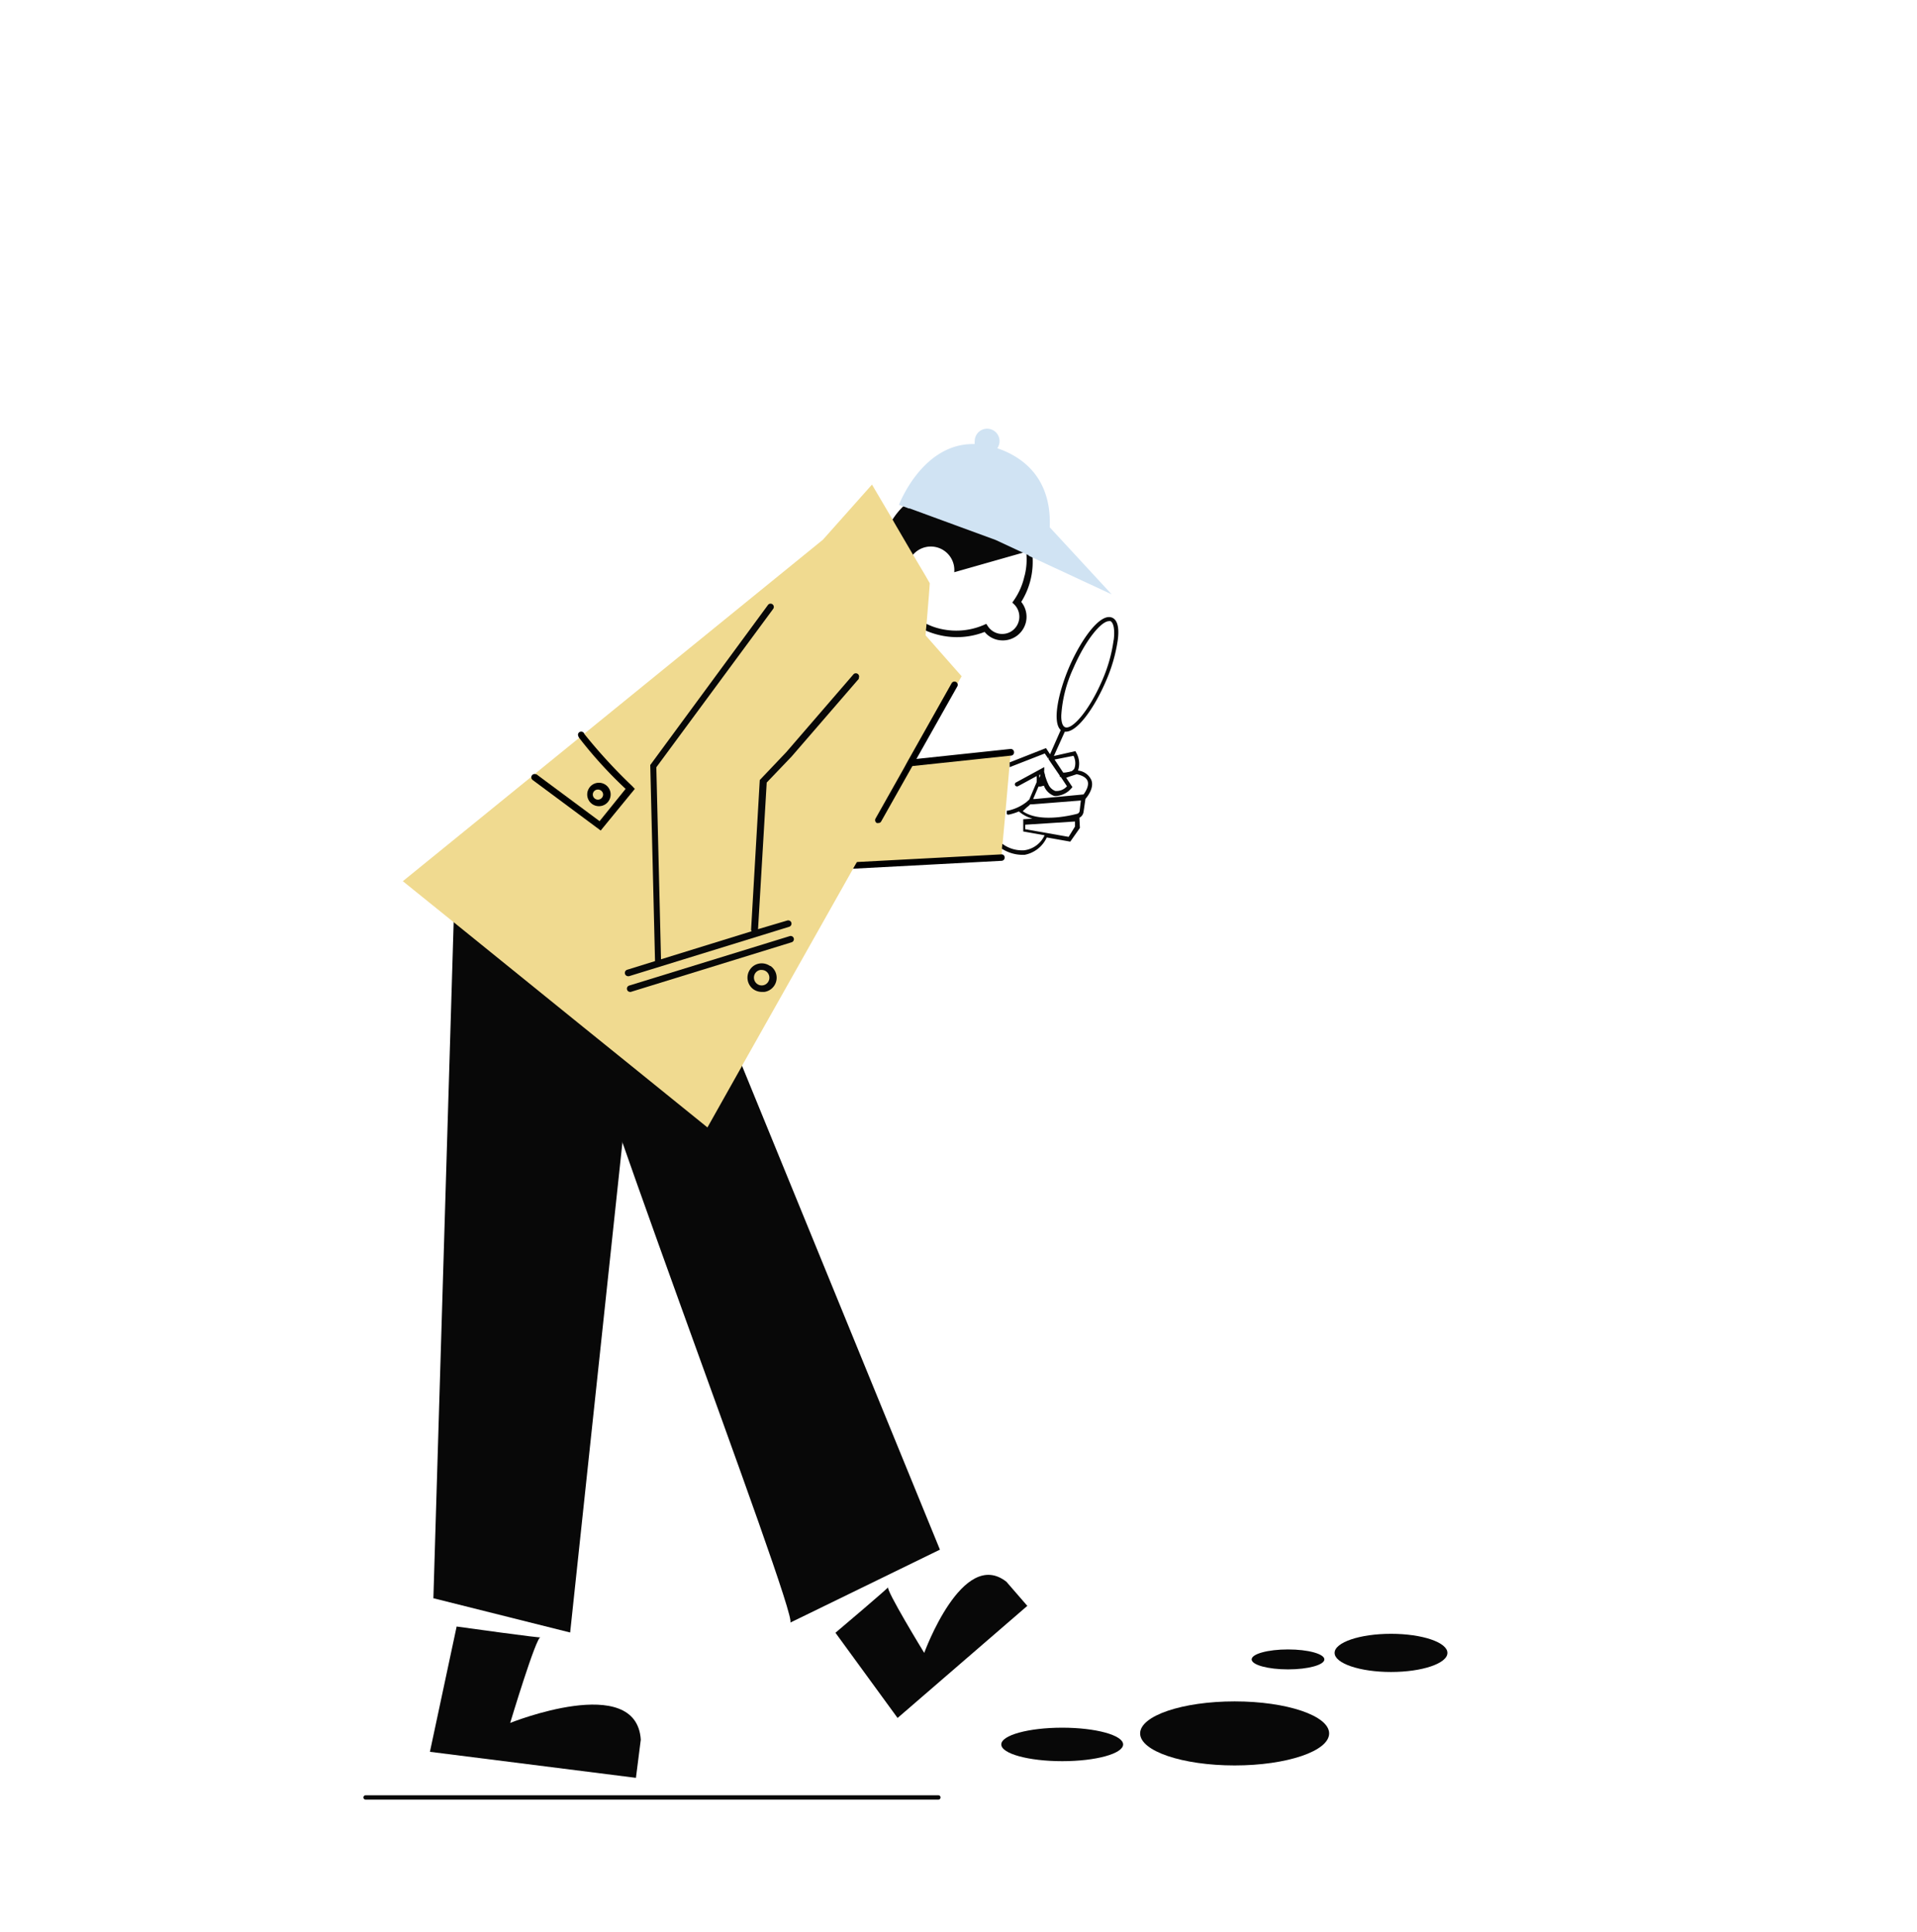
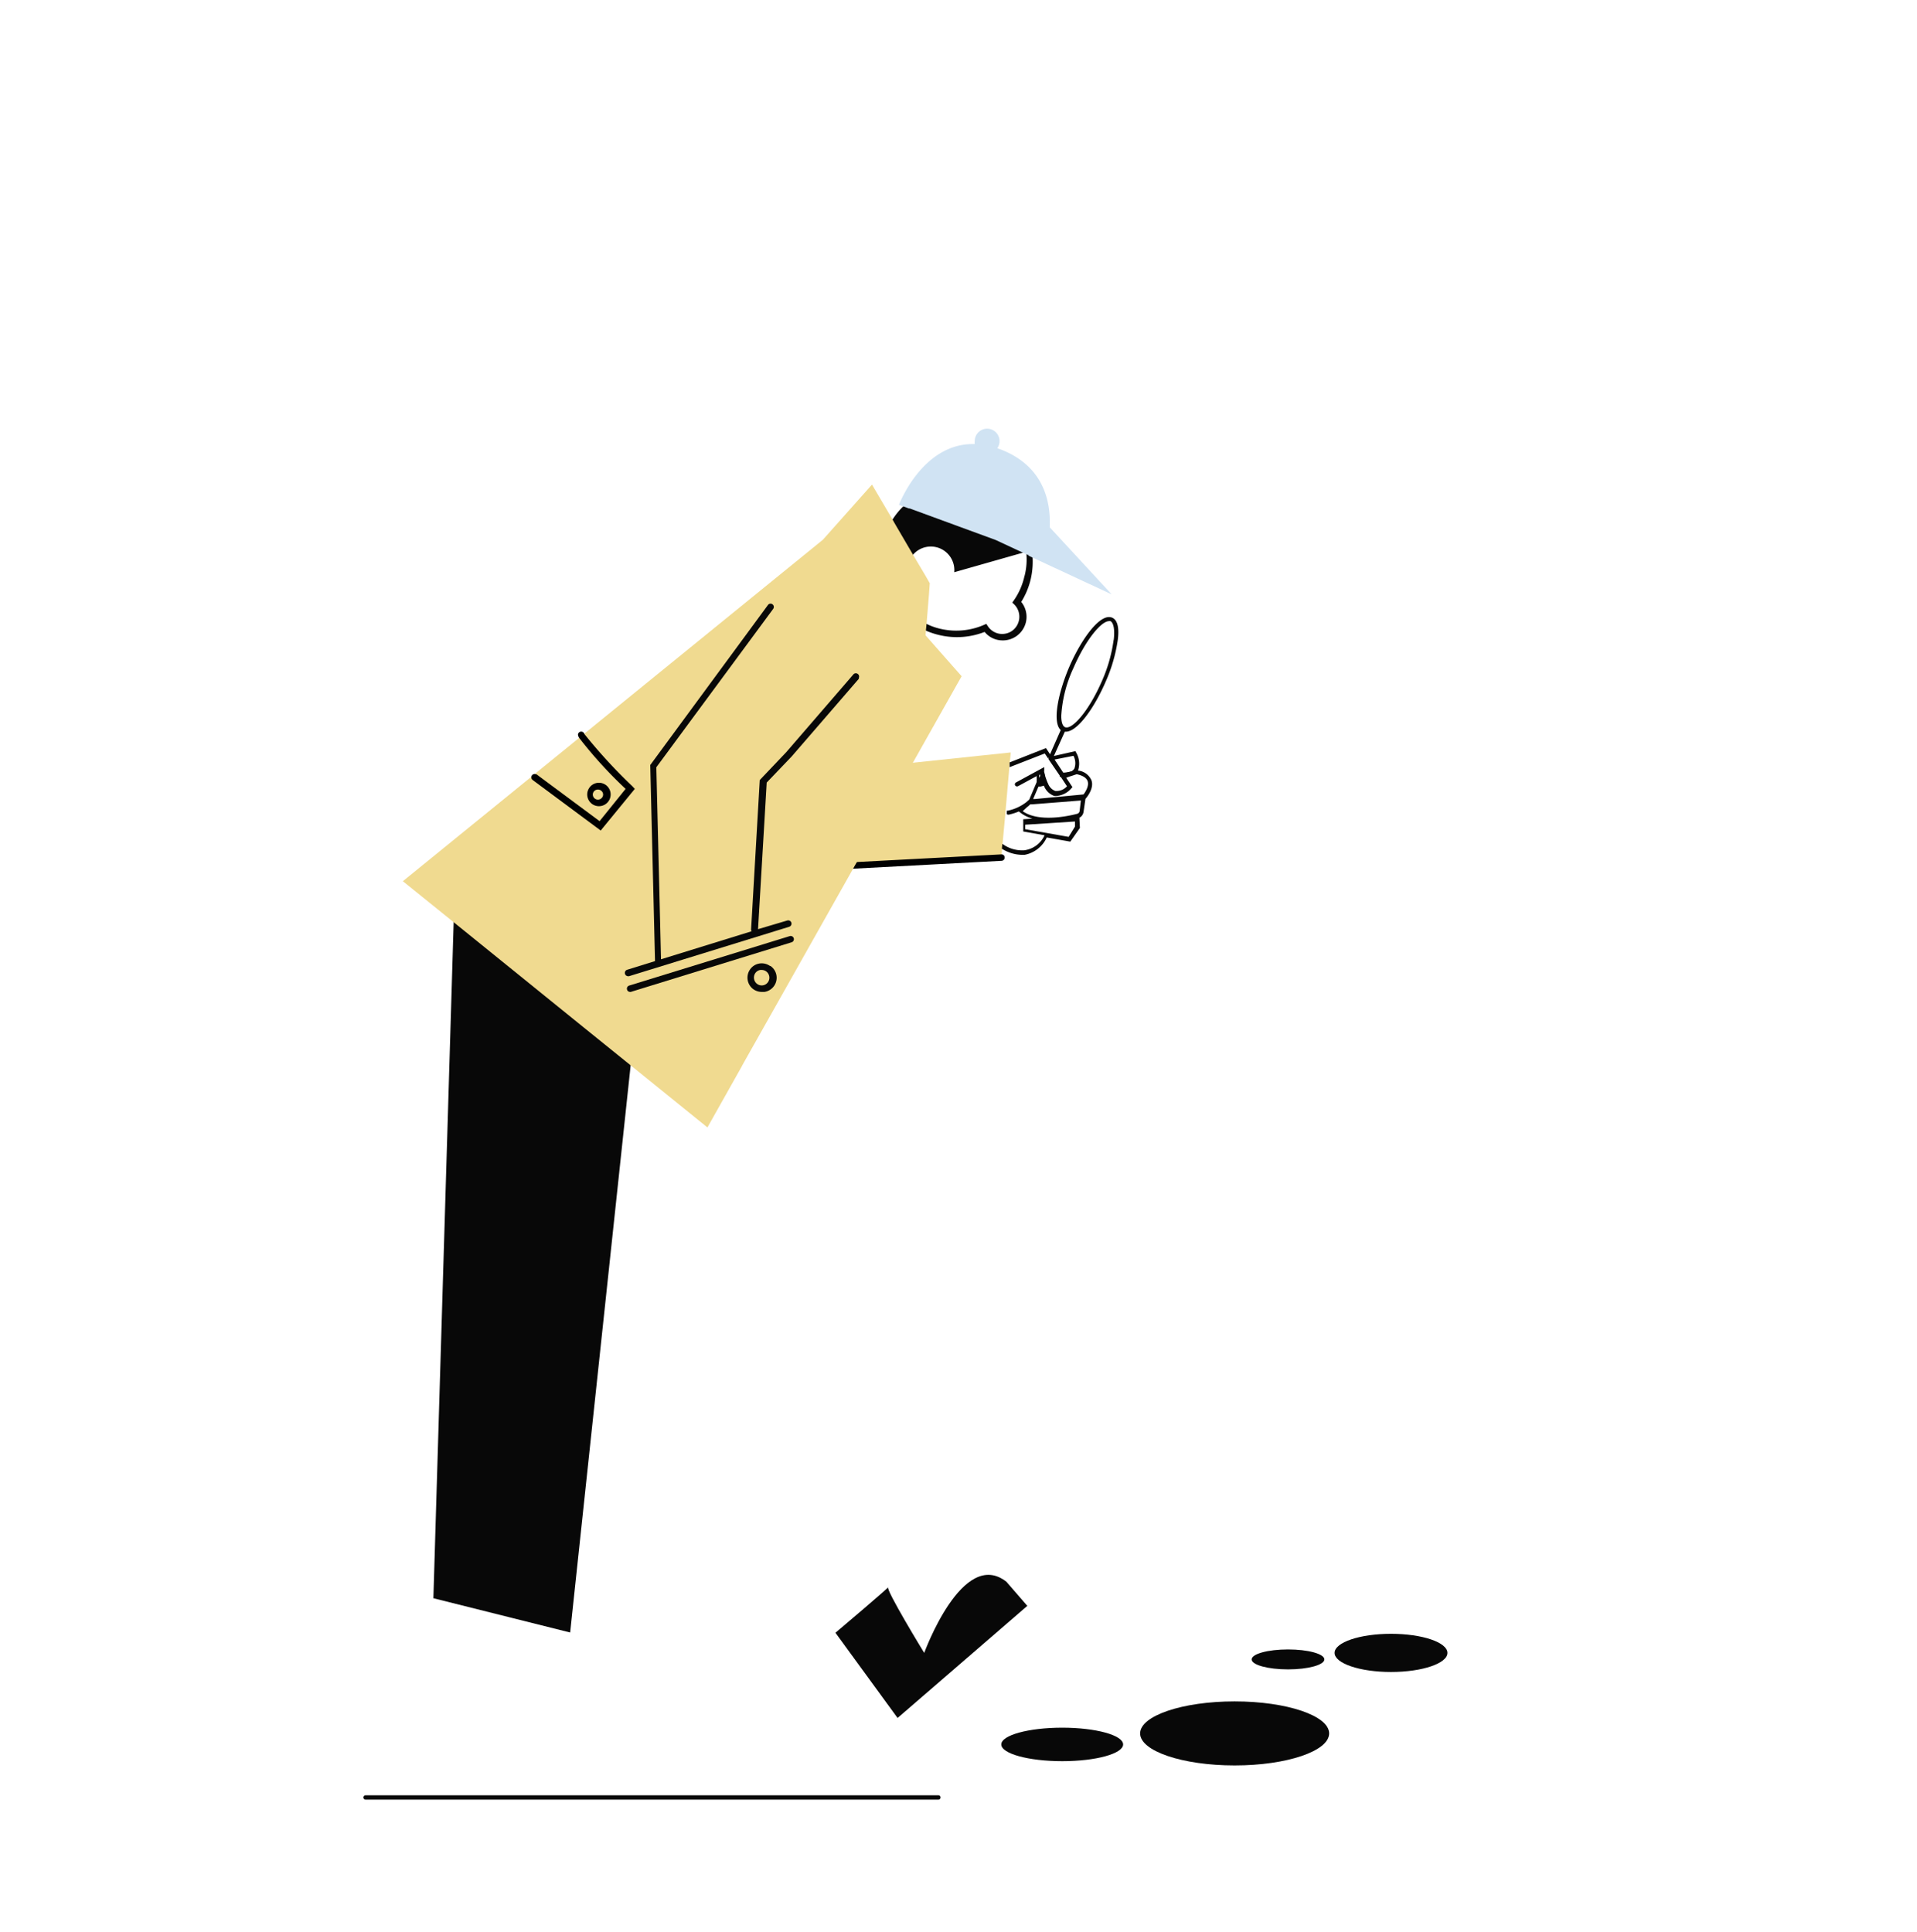
<svg xmlns="http://www.w3.org/2000/svg" id="Capa_6" data-name="Capa 6" viewBox="0 0 220.9 222.71">
  <title>Mesa de trabajo 35</title>
  <path d="M118.54,63.4v.07h0Z" fill="#080808" />
  <path d="M119,64.64a8.69,8.69,0,0,0-.05-.89l-.4-.19a.29.29,0,0,0,0-.09l-.1,0h0l-.28-.13-3.42-1.59-9.48-3.48-.41-.15-.11,0h0l-.28-.11a8.15,8.15,0,0,0-1.61,1.85,8.56,8.56,0,0,0-1.22,2.91,8.72,8.72,0,0,0,.49,5.3h0a10.46,10.46,0,0,0,.7,1.32,8.58,8.58,0,0,0,3,2.84,8.17,8.17,0,0,0,.93.48,9,9,0,0,0,1.64.52,8.76,8.76,0,0,0,5.06-.4,2.65,2.65,0,0,0,1.51.92,3,3,0,0,0,.59.06,2.74,2.74,0,0,0,2.67-2.15,2.73,2.73,0,0,0-.55-2.29A8.69,8.69,0,0,0,119,64.64Zm-.94,1.71a7.82,7.82,0,0,1-1.23,2.84l-.18.26.23.22a2,2,0,0,1-.32,3.08,2,2,0,0,1-1.5.27,2,2,0,0,1-1.23-.85l-.18-.27-.29.13a8,8,0,0,1-4.87.47,7.23,7.23,0,0,1-1.73-.6A7.89,7.89,0,0,1,103.44,69a8,8,0,0,1-1-2.33l2.16-.16a2.56,2.56,0,0,1,0-1.32,2.71,2.71,0,0,1,5.36.76l8.29-2.36A7.69,7.69,0,0,1,118.07,66.35Z" fill="#080808" />
-   <path d="M65.12,110.28c-.56,4.42,27.05,76.18,25.94,76.73s17.25-8.41,17.25-8.41L79.47,108.08Z" fill="#080808" />
  <polygon points="52.54 97.49 49.94 184.2 65.7 188.15 74.73 103.47 52.54 97.49" fill="#080808" />
-   <path d="M52.62,187.46s10.15,1.42,9.67,1.24-3.5,9.87-3.5,9.87,14.55-5.85,15.05,1.93l-.56,4.4-23.74-3Z" fill="#080808" />
  <path d="M96.27,188.18s6.46-5.46,6.08-5.27,4.15,7.59,4.15,7.59,4.42-12.17,9.47-8.2l2.41,2.78L103.43,198Z" fill="#080808" />
  <polygon points="116.47 86.72 116.44 87.09 116.36 87.86 116.33 88.14 116.31 88.42 116.22 89.47 115.86 93.59 115.83 93.97 115.53 97.22 115.48 97.78 115.42 98.47 115.39 98.83 98.53 99.72 93.69 99.98 89.05 89.44 88.72 88.69 85.42 81.22 85.38 81.13 83.75 77.42 83.39 76.64 82.66 74.97 86.11 72.94 86.11 72.94 87.75 71.98 96.22 67.03 97.23 72.58 97.25 72.67 98.22 77.89 98.39 78.84 100.14 88.44 104.44 87.98 104.44 87.98 105.19 87.92 105.36 87.89 116.47 86.72" fill="#f0da90" />
-   <path d="M116.85,86.68a.38.38,0,0,1-.34.41h-.07l-11.31,1.2-.16,0-.75.08-4.37.46-2-9.43h0l-.19-.92-1.52-7.33a.38.38,0,0,1,.74-.15l.32,1.56,0,.09,1.06,5.11.19.93L100.45,88l4.22-.45.75-.08.17,0,10.84-1.15A.38.38,0,0,1,116.85,86.68Z" />
  <path d="M115.77,98.82a.37.37,0,0,1-.35.39l-17.1.91-4.85.26L88.61,89.9l-.34-.74-5.08-11-.36-.77-.7-1.51a.36.36,0,0,1,.18-.49.37.37,0,0,1,.5.18l.52,1.13h0l.36.77,1.69,3.63,0,.09,3.41,7.35.34.74L93.94,99.6l4.81-.25,16.63-.88h.05A.35.35,0,0,1,115.77,98.82Z" />
-   <polygon points="118.55 63.47 118.53 63.47 118.53 63.4 118.55 63.47" fill="#080808" />
  <path d="M108.13,207.41h-66a.25.25,0,1,1,0-.5h66a.25.25,0,0,1,0,.5Z" fill="#080808" />
  <path d="M128.1,68.5l-9.18-4.27-.4-.19a.29.29,0,0,0,0-.09h0v0l-.1,0h0l-.28-.13-3.42-1.59-9.48-3.48-.41-.15-.11,0h0l-.28-.11-.85-.31s2.7-7.17,8.73-7a1.24,1.24,0,0,1,0-.33,1.43,1.43,0,1,1,2.6.81l.5.18c4.87,1.94,5.68,6,5.54,8.93Z" fill="#d0e3f3" />
  <polygon points="118.55 63.47 118.53 63.47 118.53 63.4 118.55 63.47" fill="#d0e3f3" />
  <path d="M118.56,63.56l-.12-.06.1,0A.29.29,0,0,1,118.56,63.56Z" fill="#d0e3f3" />
  <ellipse cx="122.4" cy="201.05" rx="7.02" ry="1.93" fill="#080808" />
  <ellipse cx="142.27" cy="199.78" rx="10.89" ry="3.69" fill="#080808" />
  <ellipse cx="148.42" cy="191.25" rx="4.19" ry="1.15" fill="#080808" />
  <ellipse cx="160.29" cy="190.5" rx="6.5" ry="2.2" fill="#080808" />
  <polygon points="110.81 77.94 110.34 78.77 105.42 87.5 105.19 87.92 104.97 88.31 101.45 94.53 101.28 94.84 98.75 99.34 98.53 99.72 98.31 100.11 85.5 122.84 85.5 122.86 81.52 129.94 72.67 122.78 67.22 118.38 52.27 106.28 46.42 101.56 61.16 89.58 61.67 89.16 66.75 85.03 67.33 84.56 94.83 62.2 100.48 55.85 102.83 59.84 102.97 60.09 103.03 60.2 103.25 60.58 105.19 63.9 106.63 66.33 107.14 67.22 107.05 68.47 106.77 71.89 106.73 72.31 106.69 72.7 106.66 73.23 110.81 77.94" fill="#f0da90" />
-   <path d="M110.33,79.08l-4.74,8.41-.23.41-.23.4-3.59,6.37a.34.34,0,0,1-.26.18h-.06a.41.41,0,0,1-.19,0,.38.38,0,0,1-.14-.51l3.33-5.91.22-.41h0l.22-.4,5-8.88a.38.38,0,0,1,.51-.14.41.41,0,0,1,.17.2A.37.37,0,0,1,110.33,79.08Z" />
  <path d="M72.85,90.6a60.75,60.75,0,0,1-5.51-6s0,0,0,0a.38.38,0,0,0-.37-.28.37.37,0,0,0-.37.37.82.82,0,0,0,.16.38,49.57,49.57,0,0,0,5.33,5.85l-3,3.72-7.27-5.4-.08,0a.36.36,0,0,0-.44.12.37.37,0,0,0-.07.3.43.43,0,0,0,.14.23l7.85,5.83,3.93-4.8Z" />
  <path d="M68.9,90.22a1.35,1.35,0,0,0,0,2.69,1.35,1.35,0,1,0,0-2.69Zm0,1.94a.59.59,0,0,1-.59-.6A.58.58,0,0,1,68.9,91a.59.59,0,0,1,.6.59A.6.6,0,0,1,68.9,92.16Z" />
  <path d="M99,78.19l-7.78,9-2.87,3-1,16.9,3.37-1a.38.38,0,0,1,.47.25.38.38,0,0,1-.24.47l-18.47,5.7-.11,0a.38.38,0,0,1-.11-.74l3.22-1-.55-22.6L88.49,69.73a.37.37,0,0,1,.53-.08.38.38,0,0,1,.08.52L75.63,88.43l.54,22.13,10.44-3.23a.3.3,0,0,1-.06-.2l1-17.23,3.05-3.21,7.77-9a.38.38,0,0,1,.57.49Z" fill="#080808" />
  <path d="M88.73,111.33a1.67,1.67,0,0,0-1.23-.28,1.6,1.6,0,0,0-1.06.67,1.65,1.65,0,0,0,.37,2.29,1.69,1.69,0,0,0,1,.31l.27,0a1.65,1.65,0,0,0,.69-3Zm-.23,1.86a.88.88,0,0,1-1.25.21.91.91,0,0,1-.21-1.25h0a.87.87,0,0,1,.58-.36h.14a.87.87,0,0,1,.52.16A.9.9,0,0,1,88.5,113.19Z" fill="#080808" />
  <path d="M72.61,114.32a.36.36,0,0,1-.35-.26.37.37,0,0,1,.24-.47L91,107.89a.37.37,0,1,1,.22.71l-18.47,5.7A.2.2,0,0,1,72.61,114.32Z" fill="#080808" />
  <line x1="118.71" y1="92.72" x2="118.7" y2="92.74" fill="none" />
  <line x1="120.95" y1="87.71" x2="120.93" y2="87.74" fill="none" />
  <path d="M118.71,92.72v0l-.37.34v0A4.32,4.32,0,0,0,118.71,92.72Z" fill="#090909" />
  <polygon points="118.75 92.67 118.72 92.7 118.72 92.69 118.73 92.67 118.75 92.67" fill="#090909" />
  <path d="M119.25,92.13h0Z" fill="#090909" />
  <path d="M121,87.75h0l0,0Z" fill="#090909" />
  <polygon points="121.2 87.19 121.17 87.19 121.19 87.17 121.2 87.19" fill="#090909" />
  <path d="M128.16,71.19c-1.36-.59-3.55,2.46-4.93,5.63-1.29,3-2,6.42-1,7.32L121,86.93l-.47-.71-4.19,1.65,0,.27,0,.28,4.05-1.58.4.59a.24.24,0,0,1,.09-.13l-.07.17.16.24,0,0,.14.21,1,1.46h0a.24.24,0,0,0,0,.08l.06.09.07,0,0,0,.14.21.57.86a1.62,1.62,0,0,1-1.35.54,1.44,1.44,0,0,1-.83-.85,1.47,1.47,0,0,1-.1-.22,1.7,1.7,0,0,1-.09-.24q-.08-.21-.15-.45c0-.13-.07-.26-.1-.41s0-.16,0-.25l0-.15,0-.18-3.29,1.79,0,0a.25.25,0,0,0-.07.31.26.26,0,0,0,.34.1l2.14-1.16a3.57,3.57,0,0,1,0,.71h0l-.85,2h0v0l-.12.1-.2.18a5.28,5.28,0,0,1-2.18,1,.25.25,0,0,0-.09,0l0,.38a.26.26,0,0,0,.17.07h.06a6.45,6.45,0,0,0,1.17-.37l.07.06a4.07,4.07,0,0,0,1.49.77l-1.06.07,0,1.41,2.46.44A3,3,0,0,1,118,98a3.85,3.85,0,0,1-2.5-.75l-.05.57a4.49,4.49,0,0,0,2.23.7l.39,0a3.52,3.52,0,0,0,2.55-2l2.71.48,1.11-1.58-.06-1.17a.91.91,0,0,0,.48-.68l.22-1.5.06-.07s1-1.13.62-2.09a1.88,1.88,0,0,0-1.54-1.1,2.51,2.51,0,0,0-.21-2.07l-.09-.17-2.48.56,1.26-2.8h.11c1.37,0,3.31-2.8,4.57-5.7a18.41,18.41,0,0,0,1.41-4.77C129,72.38,128.78,71.45,128.16,71.19Zm-8.3,18.07a1.21,1.21,0,0,0,0,.18l-.11.21c0-.17,0-.27,0-.28a.08.08,0,0,0,0-.05Zm3.28,7.19-5-.88,0-.52,5.73-.37,0,.59Zm1.27-3a.39.39,0,0,1-.31.35c-1,.26-4.41,1-6.25-.31l.48-.45v0a4.32,4.32,0,0,0,.39-.34h0v0h0l.25,0,5.58-.44Zm-.34-4.22c.7.15,1.13.42,1.26.8.2.57-.3,1.3-.47,1.53l-5.61.53h-.2l.62-1.44.09,0,.15,0,.38-.1a2,2,0,0,0,1.18,1.18,1.4,1.4,0,0,0,.34,0,2.51,2.51,0,0,0,1.64-.87l.13-.14-.72-1.08.38-.14h0l.29-.09Zm-.37-2.12a1.82,1.82,0,0,1,.1,1.47.91.91,0,0,1-.35.32l-.07,0h0l-.21.07-.06,0a2.55,2.55,0,0,1-.59.08l-1-1.51Zm-2.52,0v0l0,0Zm7.15-13.39A17.36,17.36,0,0,1,127,78.44c-1.55,3.58-3.49,5.7-4.27,5.37-.29-.12-.44-.59-.44-1.31A15.15,15.15,0,0,1,123.69,77c1.45-3.34,3.23-5.41,4.1-5.41a.39.39,0,0,1,.18,0C128.34,71.81,128.48,72.63,128.33,73.81Z" fill="#090909" />
</svg>